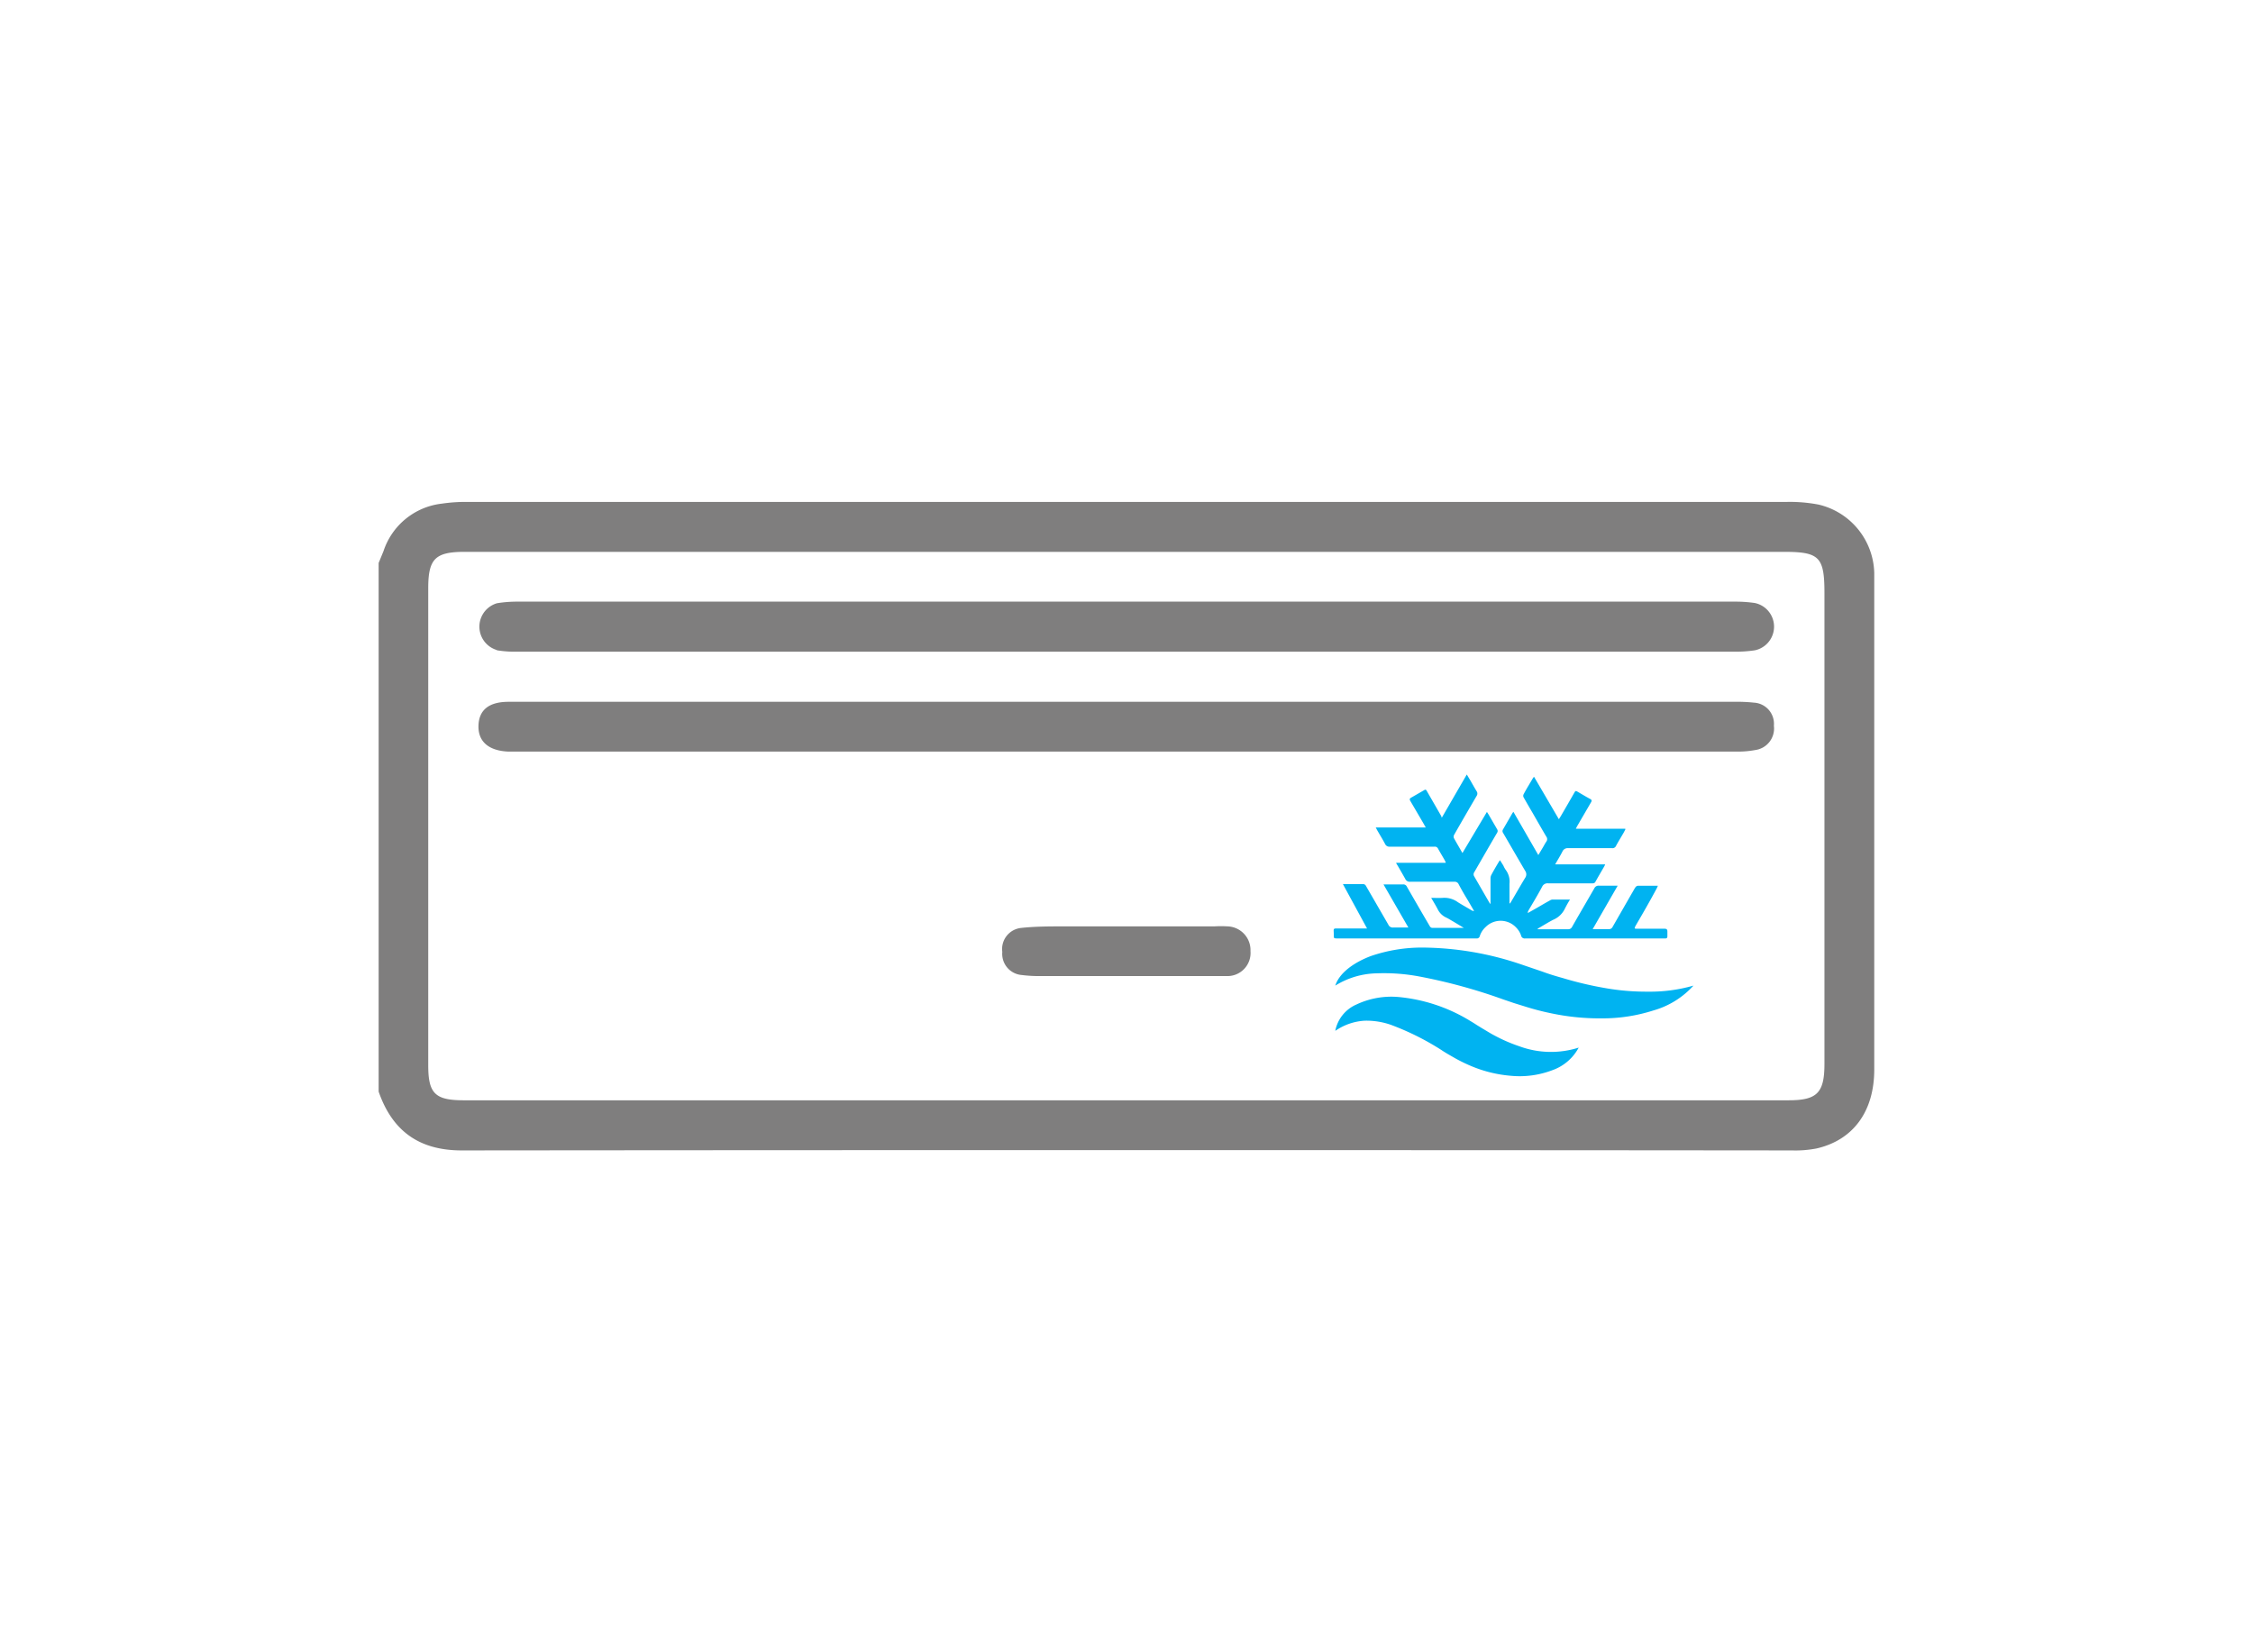
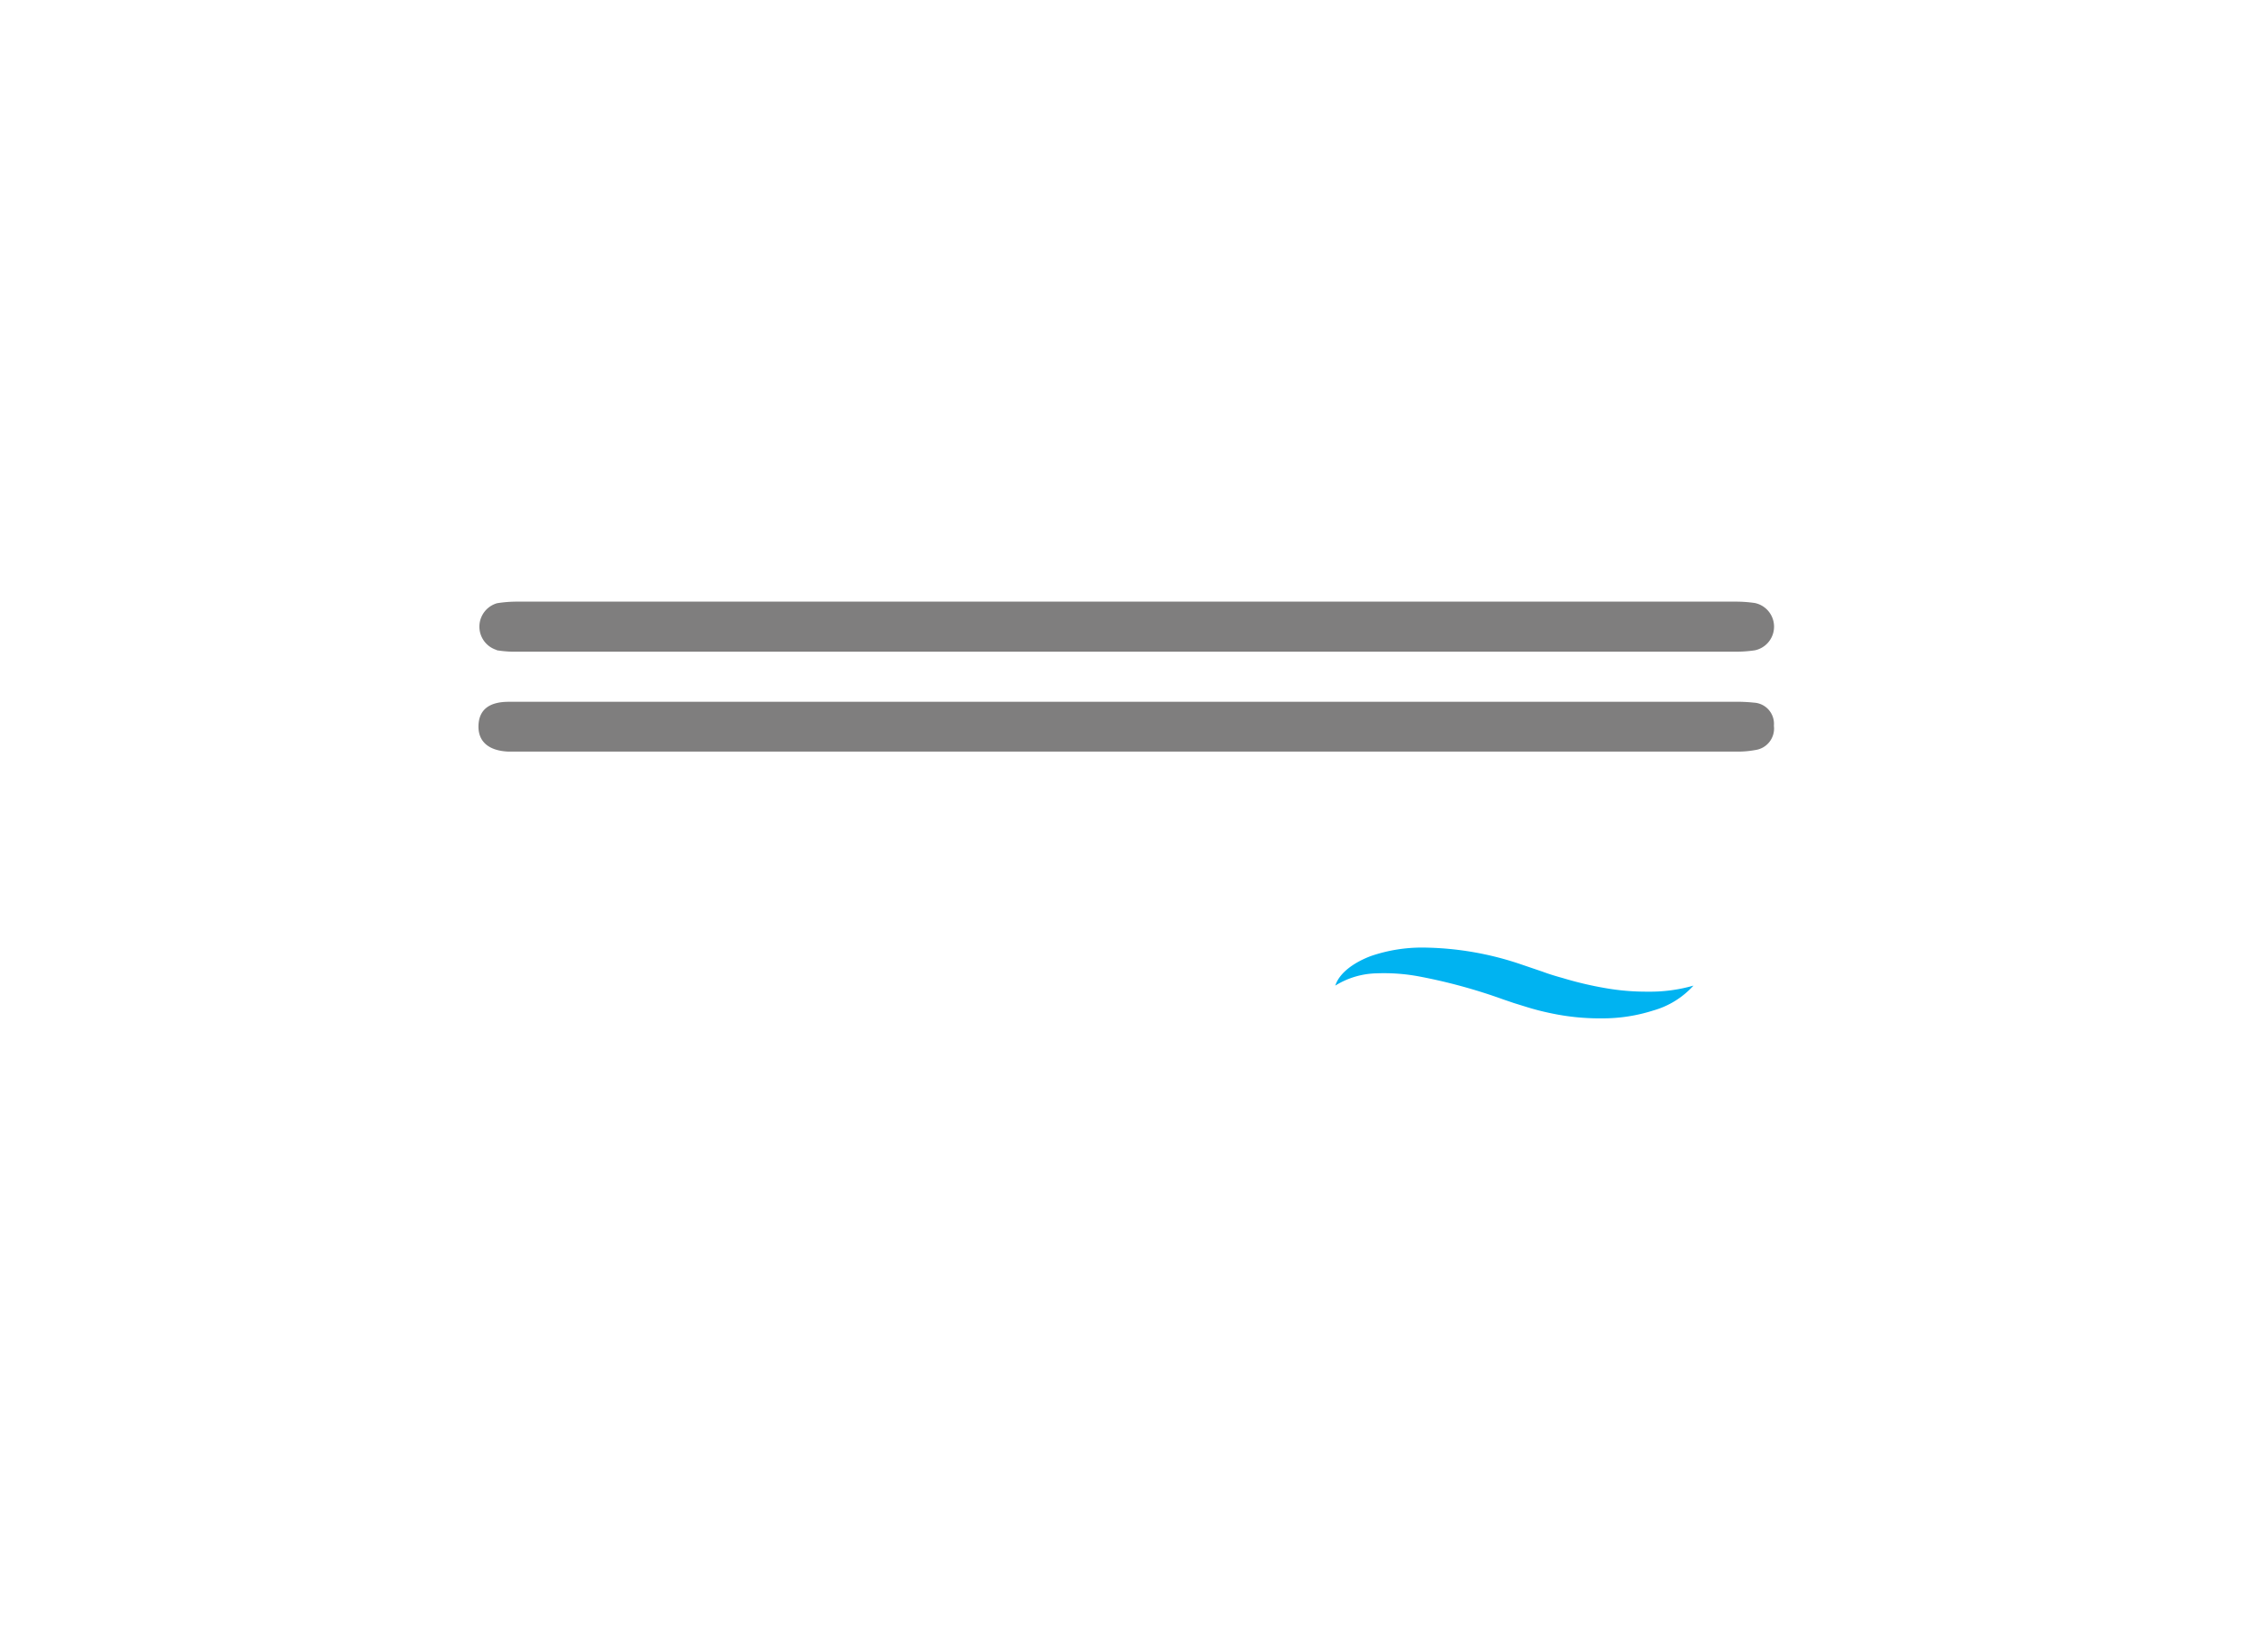
<svg xmlns="http://www.w3.org/2000/svg" id="Vrstva_1" data-name="Vrstva 1" viewBox="0 0 212.6 155.91">
  <defs>
    <style>.cls-1{fill:#00b3f1;}.cls-2{fill:#7f7e7e;}</style>
  </defs>
  <path id="Path_102" data-name="Path 102" class="cls-1" d="M126,93c.41-1.26,1.85-2.22,3.36-2.79a14.85,14.85,0,0,1,4.9-.8A29.46,29.46,0,0,1,143.55,91l2,.68c.64.24,1.28.43,1.93.61a33.3,33.3,0,0,0,3.92.93,22.33,22.33,0,0,0,4.08.35A14.84,14.84,0,0,0,159.8,93,8.06,8.06,0,0,1,156,95.35a15.7,15.7,0,0,1-4.86.74,22.12,22.12,0,0,1-4.87-.5A23.51,23.51,0,0,1,144,95l-1.13-.35-1-.34a51.67,51.67,0,0,0-7.93-2.17,18,18,0,0,0-4-.3A7.69,7.69,0,0,0,126,93Z" />
-   <path id="Path_103" data-name="Path 103" class="cls-1" d="M126,97.27a3.42,3.42,0,0,1,2-2.49,7.73,7.73,0,0,1,3.91-.71,15.71,15.71,0,0,1,6.74,2.21c.23.14.47.28.69.43l.57.35c.38.22.75.46,1.14.66a15,15,0,0,0,2.31,1,8.63,8.63,0,0,0,5.61.13,4.52,4.52,0,0,1-2.51,2.14,8.65,8.65,0,0,1-3.87.52,12.23,12.23,0,0,1-3.67-.88,15.29,15.29,0,0,1-1.58-.76l-.73-.42c-.2-.12-.4-.24-.59-.37a25,25,0,0,0-4.77-2.38,7,7,0,0,0-2.48-.39A5.43,5.43,0,0,0,126,97.27Z" />
-   <path id="Path_113" data-name="Path 113" class="cls-1" d="M125.86,88.23c0,.31,0,.31.33.32h13.13a.29.29,0,0,0,.32-.23h0a1.92,1.92,0,0,1,.52-.82,2,2,0,0,1,2.89,0,2,2,0,0,1,.48.76.35.35,0,0,0,.4.29h13.2c.14,0,.21-.05.21-.2s0-.29,0-.43,0-.29-.28-.29h-2.58c-.25,0-.27,0-.15-.26.69-1.18,1.37-2.36,2-3.54a2.72,2.72,0,0,0,.11-.25l-.08,0h-1.82a.34.34,0,0,0-.22.15c-.13.19-.23.4-.35.59l-1.8,3.14a.37.37,0,0,1-.38.21h-1.09l-.41,0,2.36-4.1h-.26c-.51,0-1,0-1.51,0a.44.44,0,0,0-.44.26c-.7,1.22-1.41,2.42-2.1,3.64a.39.39,0,0,1-.36.21H145.3l-.24,0,.12-.1c.46-.26.91-.55,1.38-.79a2.13,2.13,0,0,0,1.08-1,10.4,10.4,0,0,1,.51-.91l-.17,0h-1.49a.49.49,0,0,0-.23.08c-.44.24-.87.5-1.31.75l-.78.44a.42.42,0,0,1,.05-.22c.44-.75.89-1.49,1.3-2.26a.56.56,0,0,1,.59-.32h4.11c.13,0,.25,0,.33-.15.26-.47.54-.94.81-1.41a1.69,1.69,0,0,0,.11-.23h-4.72c.25-.44.49-.82.69-1.22a.53.53,0,0,1,.52-.31c1.38,0,2.77,0,4.15,0a.36.36,0,0,0,.38-.21c.2-.38.43-.74.64-1.11.09-.14.16-.29.24-.44l0-.07H148.7l.11-.22,1.32-2.27c.09-.15.09-.24-.09-.33-.41-.22-.8-.46-1.2-.69-.13-.08-.19-.06-.26.07-.43.75-.86,1.5-1.3,2.25l-.18.29-2.34-4a.52.52,0,0,0-.1.11c-.3.52-.61,1-.9,1.56a.33.33,0,0,0,0,.24c.28.5.57,1,.86,1.49.43.75.86,1.51,1.3,2.25a.39.39,0,0,1,0,.46c-.14.2-.25.43-.38.64s-.23.39-.38.63l-2.35-4.08-.08.1-.9,1.56a.29.29,0,0,0,0,.32c.7,1.2,1.39,2.4,2.09,3.59a.57.57,0,0,1,0,.66c-.39.64-.76,1.29-1.14,1.94l-.28.47-.06,0v-.22c0-.54,0-1.09,0-1.63a1.85,1.85,0,0,0-.34-1.29,2.06,2.06,0,0,1-.23-.41c-.1-.17-.21-.33-.32-.52a.76.76,0,0,0-.11.14c-.24.4-.48.81-.7,1.22a.73.73,0,0,0-.09.35c0,.72,0,1.45,0,2.17,0,.07,0,.14,0,.26a1.24,1.24,0,0,1-.12-.16l-1.45-2.51a.39.39,0,0,1,0-.28c.73-1.26,1.45-2.52,2.19-3.78a.3.3,0,0,0,0-.34l-.8-1.38-.16-.25L138,80.49c-.29-.51-.55-.95-.8-1.4a.37.37,0,0,1,0-.29c.7-1.23,1.42-2.47,2.14-3.7a.39.39,0,0,0,0-.44c-.2-.33-.39-.66-.58-1l-.35-.58-2.36,4.08L136,77l-1.36-2.36c-.06-.11-.11-.17-.24-.09l-1.25.72c-.14.08-.15.16-.07.3l1.17,2,.29.51h-4.72c.08.15.13.25.19.35.23.4.48.8.7,1.22a.43.43,0,0,0,.43.24c1.4,0,2.81,0,4.22,0a.33.33,0,0,1,.34.19c.21.38.44.75.65,1.13a1.67,1.67,0,0,1,.08.2h-4.69a1,1,0,0,0,.12.22c.25.43.5.86.74,1.29a.46.46,0,0,0,.47.28h4.19a.39.39,0,0,1,.38.23c.26.49.55,1,.83,1.45l.63,1.08a.46.46,0,0,1-.23-.06c-.43-.26-.87-.5-1.3-.77a2.15,2.15,0,0,0-1.43-.41,7.3,7.3,0,0,1-.81,0l-.28,0c.23.39.44.73.62,1.08a1.65,1.65,0,0,0,.76.76c.24.11.47.26.7.39l1,.6,0,0h-3a.29.29,0,0,1-.2-.14c-.73-1.24-1.45-2.49-2.17-3.74a.36.36,0,0,0-.35-.22h-1.62l-.24,0,2.35,4.07c-.53,0-1,0-1.44,0a.45.45,0,0,1-.45-.27l-2.11-3.65a.31.31,0,0,0-.31-.18h-1.65l-.22,0L129,87.61h-.3c-.86,0-1.73,0-2.6,0-.18,0-.26,0-.25.24S125.86,88.11,125.86,88.23Z" />
-   <path class="cls-2" d="M43.56,108.55q62.75-.06,125.51,0a10.63,10.63,0,0,0,2.33-.18c3.47-.79,5.45-3.49,5.46-7.42q0-20.94,0-41.89c0-1.65,0-3.31,0-5a6.8,6.8,0,0,0-5.26-6.45,14.46,14.46,0,0,0-3-.25q-62.28,0-124.56,0a15.21,15.21,0,0,0-2.33.16A6.58,6.58,0,0,0,36.19,52l-.46,1.12V103C37,106.66,39.49,108.55,43.56,108.55Zm.3-56.48H168.3c3.4,0,3.86.47,3.86,3.92q0,22.2,0,44.39c0,2.74-.69,3.44-3.39,3.44h-125c-2.71,0-3.36-.63-3.36-3.3V55.45C40.42,52.72,41.08,52.07,43.86,52.07Z" />
  <path class="cls-2" d="M46.84,61.35a10.28,10.28,0,0,0,1.92.14H163.82a11.66,11.66,0,0,0,1.78-.13,2.28,2.28,0,0,0,0-4.46,12.39,12.39,0,0,0-1.92-.13H48.9a11.65,11.65,0,0,0-2,.15,2.3,2.3,0,0,0,0,4.42Z" />
  <path class="cls-2" d="M48,70.92c.19,0,.37,0,.55,0H164a9,9,0,0,0,1.64-.15,2.05,2.05,0,0,0,1.75-2.29,2,2,0,0,0-1.88-2.18,15.34,15.34,0,0,0-1.92-.08H48c-1.88,0-2.81.78-2.85,2.26S46.1,70.85,48,70.92Z" />
-   <path class="cls-2" d="M115.83,87.41a10.12,10.12,0,0,0-1.23,0h-8.25c-2,0-3.94,0-5.91,0-1.37,0-2.75,0-4.11.15a2,2,0,0,0-1.75,2.26A2,2,0,0,0,96.42,92a12.78,12.78,0,0,0,1.64.1h15.81c.64,0,1.28,0,1.92,0A2.18,2.18,0,0,0,118,89.74,2.24,2.24,0,0,0,115.83,87.41Z" />
</svg>